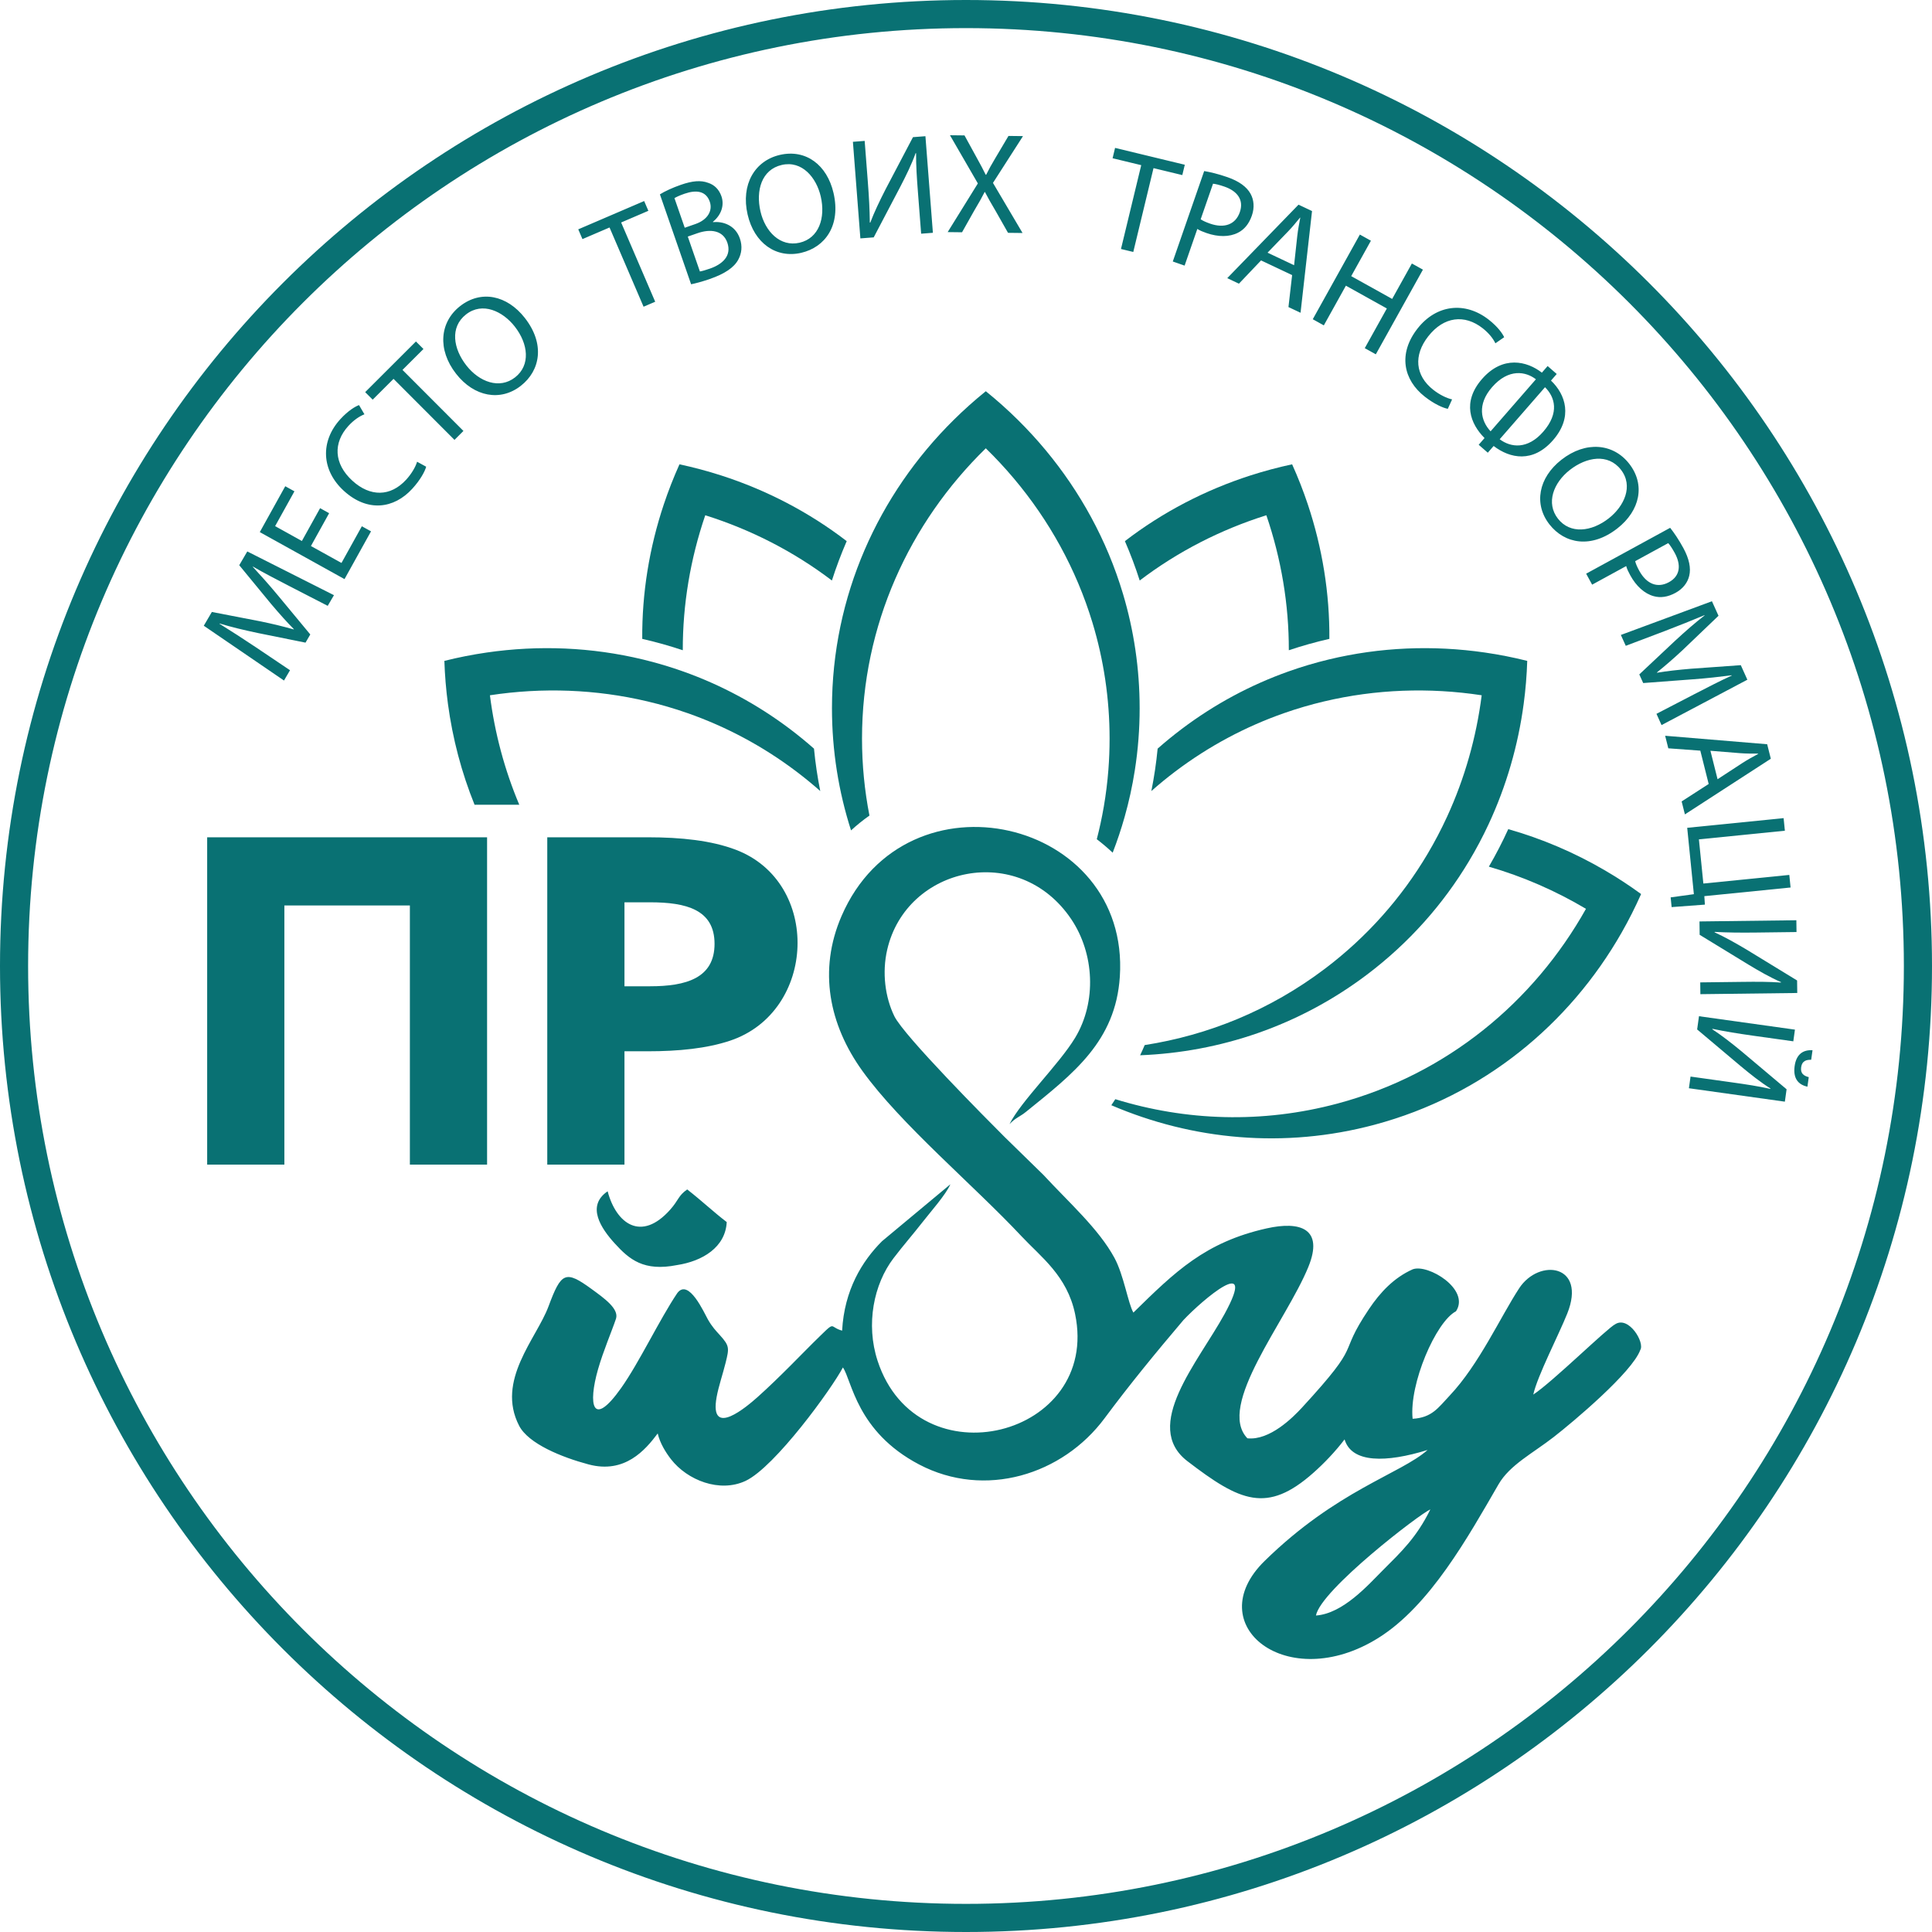
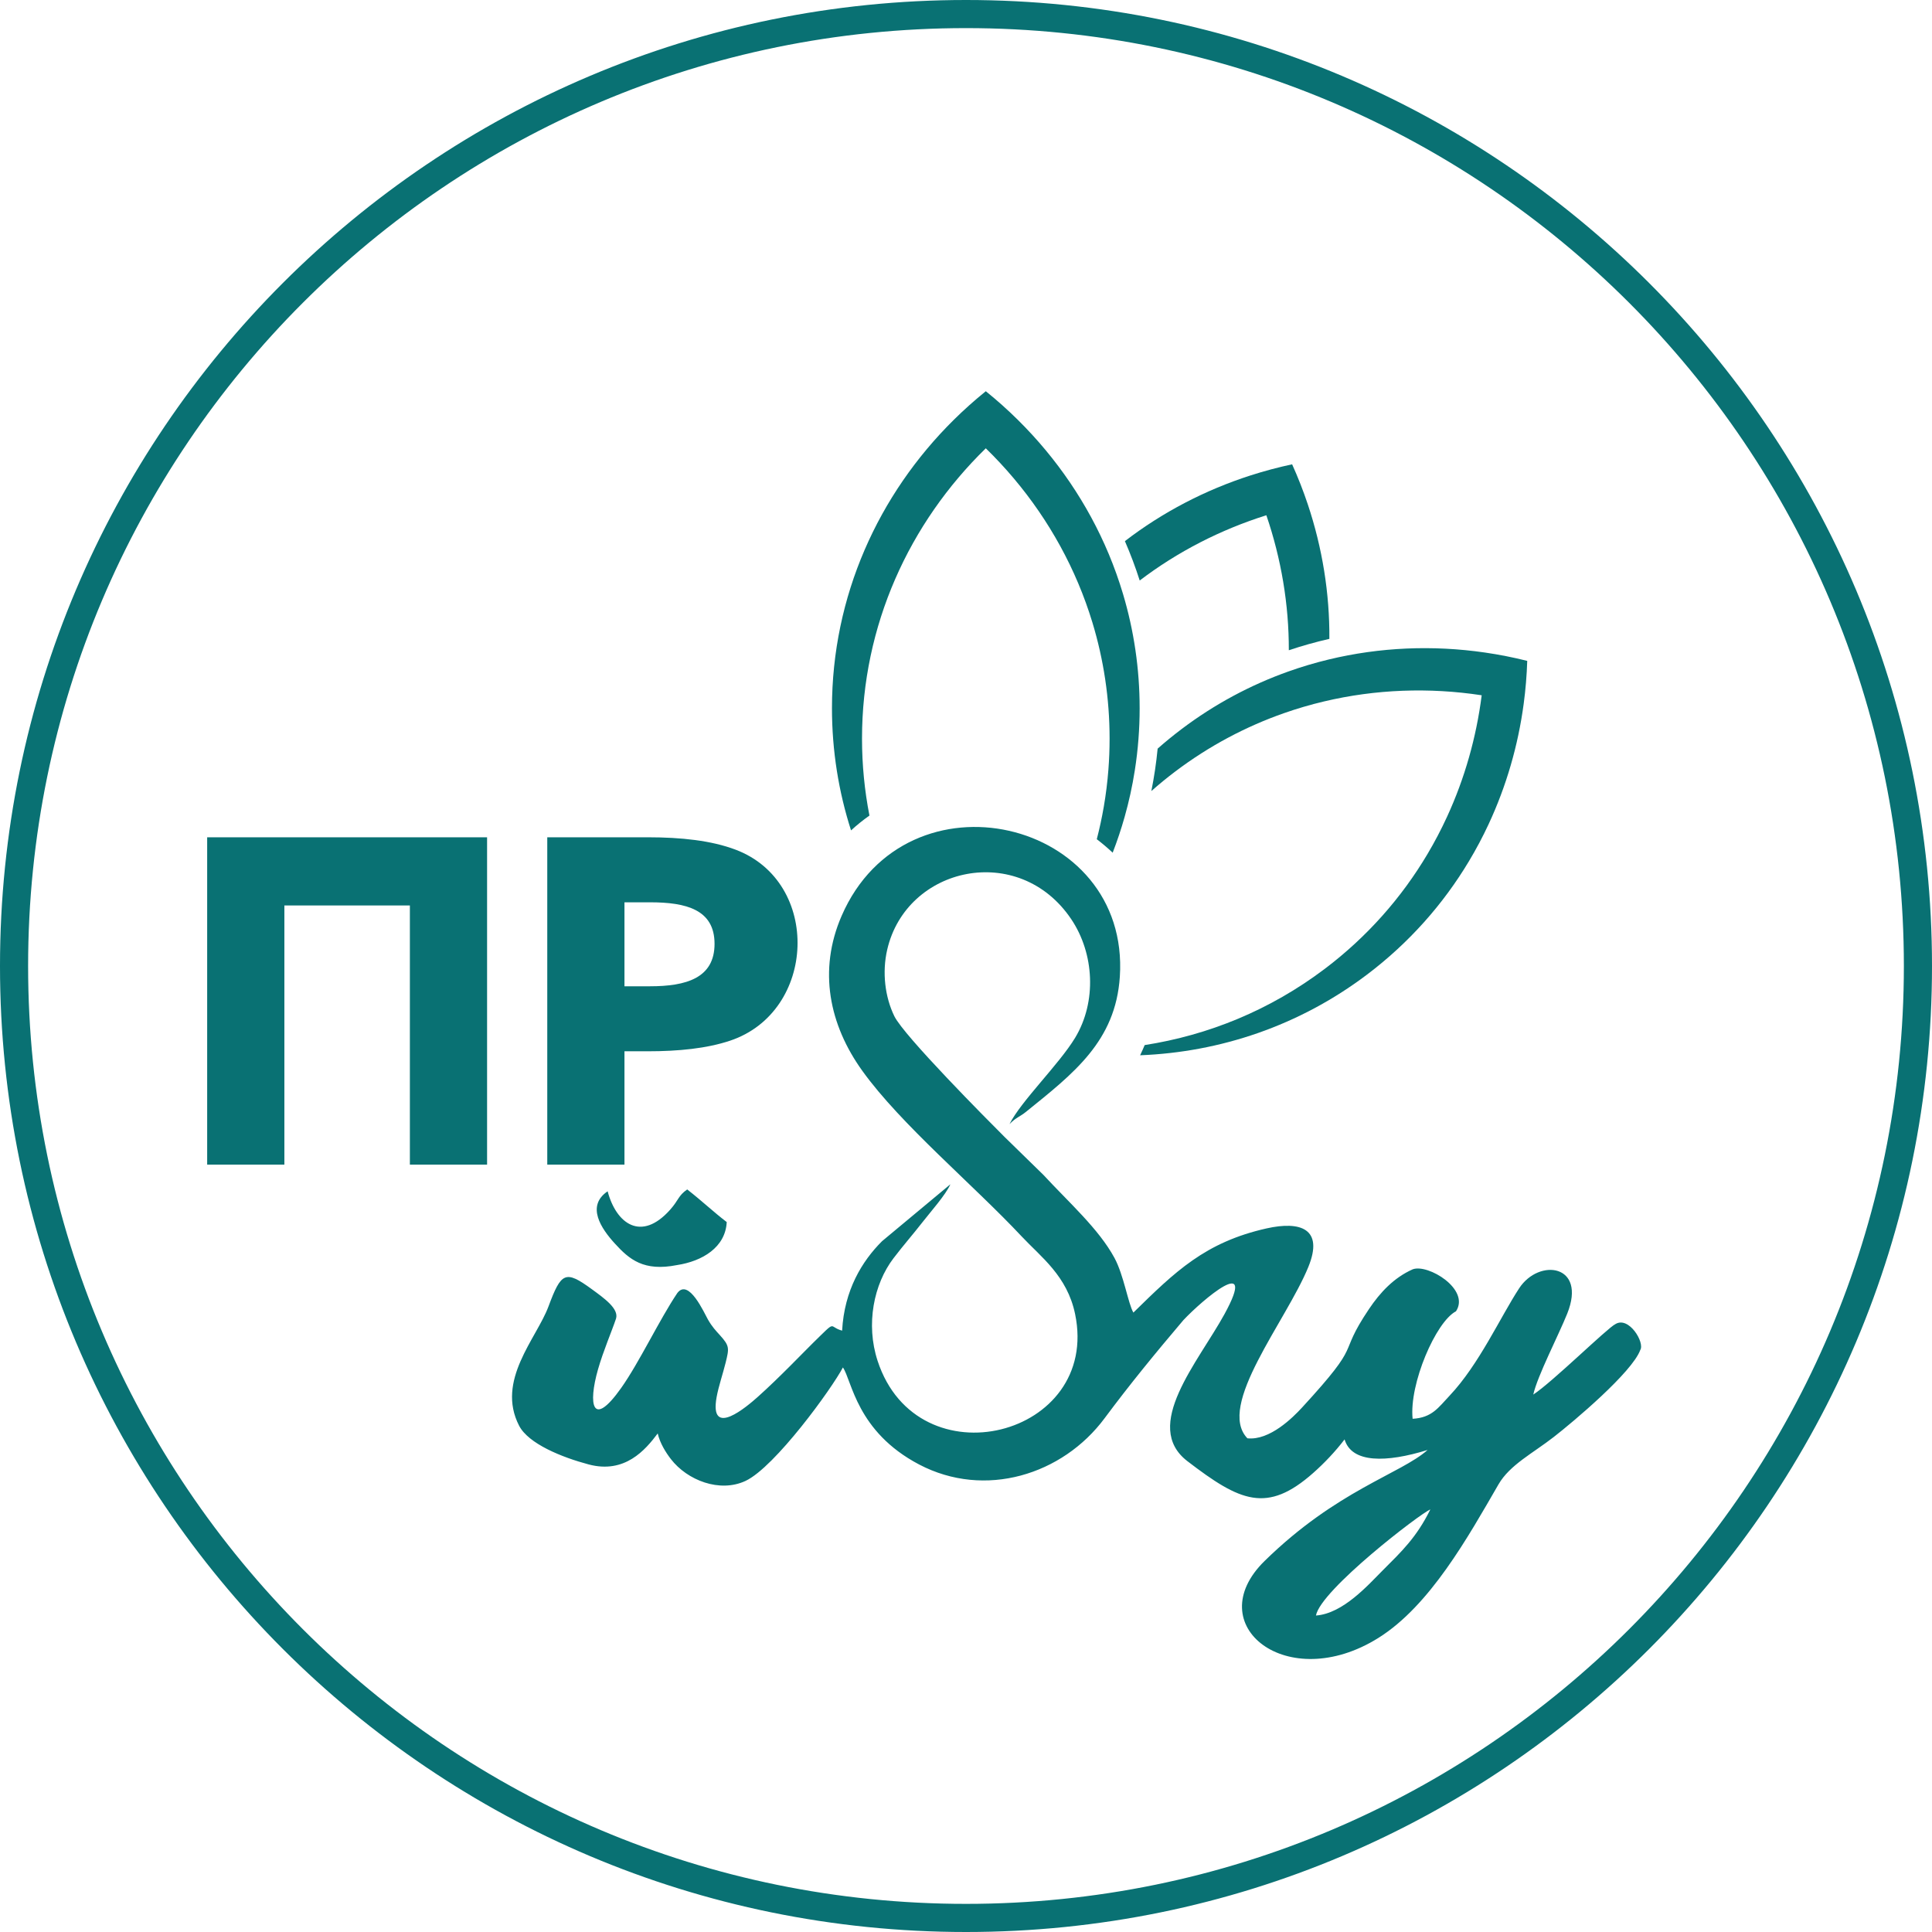
<svg xmlns="http://www.w3.org/2000/svg" width="125" height="125" viewBox="0 0 125 125" fill="none">
  <path d="M62.5 0C97.018 0 125 27.982 125 62.5C125 97.018 97.018 125 62.5 125C27.982 125 0 97.018 0 62.5C0 27.982 27.982 0 62.5 0ZM62.5 1.819C28.987 1.819 1.819 28.987 1.819 62.5C1.819 96.013 28.987 123.18 62.5 123.18C96.013 123.18 123.18 96.013 123.18 62.5C123.18 28.987 96.013 1.819 62.5 1.819Z" fill="#097173" />
-   <path d="M21.203 39.198L21.607 38.508L16 35.678L15.479 36.569L17.531 39.064C18.072 39.704 18.553 40.244 19.015 40.709L19.005 40.724C18.359 40.54 17.662 40.369 16.864 40.204L13.707 39.594L13.185 40.485L18.374 44.03L18.764 43.364L16.529 41.861C15.739 41.334 14.863 40.767 14.198 40.356L14.208 40.34C14.939 40.564 15.752 40.759 16.672 40.954L19.766 41.579L20.076 41.05L18.011 38.558C17.424 37.848 16.869 37.232 16.355 36.673L16.365 36.657C17.031 37.047 17.974 37.534 18.752 37.936L21.203 39.198ZM20.71 32.879L19.532 35.002L17.8 34.041L19.05 31.788L18.456 31.459L16.809 34.427L22.29 37.468L24.005 34.378L23.411 34.049L22.094 36.423L20.117 35.327L21.295 33.204L20.71 32.879ZM26.986 29.874C26.883 30.221 26.62 30.661 26.282 31.032C25.26 32.152 23.943 32.147 22.803 31.106C21.586 29.997 21.55 28.642 22.541 27.557C22.892 27.172 23.269 26.924 23.579 26.805L23.229 26.209C23.003 26.291 22.541 26.55 22.02 27.12C20.71 28.556 20.79 30.428 22.247 31.757C23.772 33.149 25.487 32.925 26.677 31.619C27.191 31.056 27.489 30.509 27.573 30.196L26.986 29.874ZM29.405 28.461L29.984 27.882L26.041 23.933L27.398 22.58L26.911 22.093L23.627 25.371L24.113 25.858L25.462 24.512L29.405 28.461ZM29.768 19.806C28.45 20.837 28.285 22.619 29.511 24.186C30.68 25.681 32.385 25.989 33.696 24.963C34.956 23.978 35.279 22.262 33.955 20.569C32.803 19.097 31.124 18.746 29.768 19.806ZM30.153 20.343C31.216 19.512 32.53 20.137 33.304 21.126C34.181 22.247 34.337 23.624 33.326 24.415C32.315 25.205 31.004 24.707 30.174 23.645C29.331 22.568 29.091 21.174 30.153 20.343ZM41.639 19.845L42.391 19.522L40.188 14.395L41.949 13.639L41.677 13.007L37.413 14.838L37.685 15.47L39.437 14.718L41.639 19.845ZM44.714 18.392C44.981 18.338 45.398 18.233 45.925 18.05C46.891 17.715 47.498 17.308 47.771 16.789C47.981 16.402 48.046 15.936 47.869 15.427C47.564 14.548 46.744 14.311 46.136 14.374L46.127 14.348C46.665 13.915 46.878 13.28 46.677 12.7C46.515 12.234 46.2 11.95 45.813 11.828C45.349 11.654 44.812 11.693 44.047 11.959C43.52 12.142 43.002 12.38 42.696 12.575L44.714 18.392ZM43.637 12.819C43.751 12.75 43.944 12.654 44.295 12.532C45.069 12.264 45.685 12.365 45.922 13.05C46.121 13.621 45.795 14.216 44.996 14.494L44.302 14.735L43.637 12.819ZM44.5 15.306L45.133 15.086C45.967 14.797 46.78 14.899 47.058 15.698C47.356 16.559 46.728 17.102 45.937 17.377C45.665 17.471 45.451 17.535 45.283 17.564L44.5 15.306ZM50.459 10.022C48.827 10.399 47.924 11.944 48.371 13.883C48.798 15.732 50.213 16.732 51.835 16.358C53.394 15.998 54.412 14.579 53.929 12.486C53.508 10.664 52.135 9.635 50.459 10.022ZM50.58 10.672C51.894 10.369 52.821 11.491 53.103 12.714C53.423 14.101 52.982 15.415 51.732 15.704C50.481 15.992 49.504 14.986 49.201 13.672C48.894 12.34 49.266 10.975 50.58 10.672ZM55.183 9.175L55.666 15.424L56.529 15.358L58.244 12.091C58.618 11.372 58.989 10.616 59.242 9.906L59.27 9.913C59.266 10.706 59.314 11.448 59.392 12.459L59.598 15.12L60.358 15.062L59.875 8.812L59.069 8.874L57.296 12.248C56.899 13.025 56.562 13.732 56.306 14.405L56.277 14.398C56.268 13.559 56.223 12.732 56.147 11.749L55.944 9.116L55.183 9.175ZM66.159 15.075L64.245 11.834L66.188 8.806L65.248 8.795L64.384 10.254C64.147 10.651 63.986 10.938 63.804 11.308L63.776 11.307C63.613 10.97 63.44 10.652 63.213 10.24L62.403 8.761L61.463 8.75L63.267 11.868L61.314 15.017L62.244 15.028L63.013 13.661C63.336 13.116 63.526 12.783 63.707 12.423L63.726 12.423C63.917 12.788 64.108 13.134 64.427 13.668L65.219 15.064L66.159 15.075ZM72.527 16.11L73.323 16.302L74.632 10.878L76.495 11.328L76.656 10.659L72.145 9.569L71.984 10.238L73.837 10.686L72.527 16.11ZM75.879 16.919L76.644 17.185L77.467 14.812C77.627 14.917 77.835 14.999 78.064 15.079C78.811 15.338 79.537 15.344 80.099 15.056C80.505 14.852 80.809 14.486 80.995 13.95C81.178 13.422 81.126 12.922 80.907 12.531C80.665 12.093 80.172 11.725 79.417 11.463C78.802 11.249 78.3 11.134 77.91 11.068L75.879 16.919ZM78.482 11.887C78.626 11.897 78.89 11.959 79.224 12.075C80.059 12.365 80.49 12.938 80.216 13.728C79.938 14.528 79.217 14.79 78.295 14.47C78.04 14.381 77.835 14.29 77.683 14.188L78.482 11.887ZM83.6 17.798L83.363 19.867L84.145 20.236L84.888 13.655L84.014 13.242L79.403 17.996L80.159 18.354L81.59 16.849L83.6 17.798ZM82.011 16.348L83.341 14.971C83.622 14.682 83.873 14.368 84.112 14.08L84.128 14.088C84.058 14.456 83.983 14.832 83.934 15.261L83.727 17.159L82.011 16.348ZM87.983 15.176L84.936 20.654L85.651 21.052L87.079 18.484L89.729 19.958L88.3 22.526L89.015 22.924L92.063 17.446L91.348 17.048L90.073 19.34L87.423 17.866L88.698 15.574L87.983 15.176ZM93.95 25.841C93.596 25.765 93.137 25.536 92.741 25.227C91.547 24.293 91.453 22.98 92.404 21.764C93.418 20.467 94.766 20.328 95.924 21.234C96.334 21.555 96.609 21.912 96.752 22.212L97.32 21.818C97.22 21.599 96.928 21.157 96.32 20.682C94.789 19.484 92.928 19.705 91.713 21.258C90.441 22.885 90.794 24.577 92.186 25.666C92.786 26.136 93.354 26.391 93.673 26.451L93.95 25.841ZM100.131 23.683L99.759 24.111C98.804 23.366 97.234 22.974 95.885 24.523C94.584 26.017 95.128 27.417 96.049 28.342L95.671 28.777L96.26 29.29L96.638 28.855C97.696 29.665 99.181 29.972 100.482 28.478C101.777 26.991 101.3 25.527 100.348 24.624L100.72 24.197L100.131 23.683ZM96.441 27.906C95.808 27.231 95.557 26.174 96.534 25.052C97.609 23.818 98.725 24.037 99.373 24.54L96.441 27.906ZM99.962 25.053C100.599 25.681 100.913 26.708 99.85 27.928C98.837 29.092 97.753 28.963 97.03 28.419L99.962 25.053ZM105.407 30.001C104.376 28.682 102.594 28.517 101.026 29.744C99.532 30.912 99.224 32.617 100.249 33.928C101.235 35.188 102.951 35.511 104.643 34.188C106.116 33.036 106.467 31.356 105.407 30.001ZM104.87 30.386C105.701 31.448 105.076 32.763 104.087 33.536C102.966 34.413 101.589 34.569 100.798 33.558C100.008 32.547 100.506 31.237 101.568 30.406C102.645 29.564 104.039 29.323 104.87 30.386ZM102.623 37.117L103.011 37.828L105.215 36.624C105.263 36.81 105.362 37.01 105.478 37.222C105.857 37.916 106.391 38.409 107 38.574C107.438 38.695 107.91 38.628 108.407 38.356C108.897 38.089 109.195 37.683 109.295 37.246C109.411 36.759 109.293 36.156 108.91 35.454C108.598 34.883 108.304 34.46 108.059 34.149L102.623 37.117ZM107.933 35.14C108.033 35.244 108.186 35.468 108.356 35.778C108.779 36.553 108.713 37.267 107.979 37.668C107.236 38.074 106.526 37.783 106.058 36.926C105.929 36.69 105.838 36.485 105.795 36.307L107.933 35.14ZM107.173 46.184L107.502 46.913L113.054 43.977L112.629 43.036L109.407 43.267C108.572 43.338 107.852 43.417 107.207 43.525L107.2 43.508C107.724 43.088 108.267 42.618 108.863 42.063L111.187 39.84L110.762 38.9L104.869 41.081L105.187 41.784L107.705 40.831C108.592 40.491 109.561 40.105 110.281 39.801L110.288 39.818C109.683 40.285 109.053 40.834 108.362 41.473L106.062 43.634L106.315 44.193L109.542 43.95C110.46 43.883 111.284 43.786 112.037 43.691L112.045 43.708C111.341 44.026 110.398 44.513 109.62 44.915L107.173 46.184ZM110.551 50.723L108.802 51.852L109.013 52.691L114.571 49.09L114.336 48.152L107.735 47.604L107.939 48.416L110.01 48.567L110.551 50.723ZM110.664 48.575L112.573 48.729C112.974 48.762 113.376 48.757 113.75 48.759L113.755 48.777C113.425 48.956 113.087 49.137 112.724 49.372L111.126 50.415L110.664 48.575ZM115.399 52.933L109.162 53.559L109.593 57.853L108.091 58.06L108.154 58.689L110.306 58.529L110.27 57.981L115.85 57.421L115.768 56.607L110.207 57.165L109.919 54.306L115.481 53.747L115.399 52.933ZM116.224 59.54L109.957 59.617L109.967 60.482L113.116 62.406C113.809 62.825 114.54 63.244 115.232 63.543L115.223 63.571C114.432 63.515 113.688 63.515 112.674 63.528L110.005 63.56L110.014 64.323L116.282 64.246L116.272 63.437L113.02 61.449C112.271 61.003 111.587 60.62 110.933 60.321L110.942 60.294C111.779 60.339 112.607 60.347 113.593 60.336L116.234 60.303L116.224 59.54ZM116.132 66.617L109.924 65.749L109.805 66.605L112.627 68.982C113.25 69.501 113.909 70.025 114.548 70.424L114.535 70.451C113.761 70.277 113.025 70.164 112.021 70.024L109.378 69.654L109.272 70.409L115.48 71.278L115.592 70.476L112.677 68.021C112.004 67.467 111.385 66.986 110.783 66.592L110.796 66.566C111.617 66.737 112.434 66.87 113.411 67.007L116.027 67.373L116.132 66.617ZM117.27 67.95C116.656 67.911 116.218 68.216 116.113 68.972C116.003 69.755 116.329 70.176 116.94 70.308L117.026 69.691C116.728 69.612 116.475 69.473 116.534 69.049C116.594 68.617 116.893 68.564 117.183 68.567L117.27 67.95Z" fill="#097173" />
  <path d="M85.142 104.524C85.445 102.868 91.916 97.9 92.542 97.662C91.645 99.48 90.674 100.39 89.447 101.618C88.53 102.534 86.899 104.4 85.142 104.524ZM31.514 75.349V54.172H13.404V75.349H18.399V58.583H26.519V75.349H31.514ZM35.408 54.172V75.349H40.403V68.018H41.908C43.911 68.018 45.732 67.835 47.236 67.332C52.831 65.462 53.153 57.074 47.594 54.974C46.024 54.381 44.073 54.172 41.908 54.172H35.408ZM42.054 58.379C44.391 58.379 46.231 58.846 46.231 61.066C46.231 63.286 44.391 63.812 42.054 63.812H40.403V58.379H42.054ZM39.314 77.076C37.905 78.031 38.902 79.495 39.778 80.454C40.717 81.484 41.644 82.278 43.801 81.85C45.441 81.601 46.938 80.703 47.019 79.067C46.161 78.412 45.473 77.748 44.462 76.956C43.869 77.371 43.922 77.635 43.36 78.266C41.481 80.379 39.865 79.165 39.314 77.076ZM43.823 83.659C42.666 85.376 41.372 88.129 40.193 89.797C38.312 92.457 38.042 90.865 38.691 88.598C39.038 87.388 39.582 86.134 39.856 85.316C40.053 84.674 39.09 83.995 38.281 83.404C36.575 82.159 36.31 82.312 35.486 84.529C34.717 86.597 32.075 89.314 33.587 92.244C34.191 93.413 36.35 94.286 38.084 94.748C40.422 95.371 41.753 93.816 42.554 92.744C42.699 93.376 43.08 93.981 43.409 94.406C44.471 95.778 46.568 96.597 48.238 95.813C50.142 94.918 53.831 89.824 54.536 88.473C55.116 89.306 55.416 92.625 59.465 94.751C63.724 96.987 68.747 95.422 71.469 91.758C73.112 89.547 74.786 87.508 76.566 85.411C77.769 84.129 81.427 81.003 79.222 85.027C77.525 88.124 73.858 92.263 76.826 94.538C80.236 97.153 81.973 97.948 84.967 95.298C85.68 94.667 86.391 93.92 86.994 93.129C87.453 94.674 89.687 94.642 92.366 93.812C90.62 95.363 86.495 96.414 81.82 100.994C77.591 105.137 83.289 109.666 89.185 105.971C92.524 103.879 94.98 99.445 96.955 96.035C97.684 94.776 99.182 94.022 100.534 92.968C101.79 91.99 105.6 88.789 106.125 87.344C106.43 86.868 105.386 85.129 104.513 85.671C103.996 85.92 100.437 89.425 99.203 90.228C99.47 89.021 100.846 86.373 101.4 84.99C102.675 81.804 99.577 81.387 98.291 83.35C97.072 85.212 95.695 88.281 93.794 90.294C93.056 91.076 92.649 91.726 91.396 91.795C91.164 89.543 92.9 85.515 94.202 84.84C95.137 83.419 92.384 81.751 91.4 82.125C90.189 82.665 89.303 83.608 88.572 84.696C86.425 87.891 88.319 86.636 84.243 91.067C83.649 91.713 82.15 93.212 80.706 93.058C78.681 90.952 83.216 85.478 84.648 81.975C85.662 79.496 84.142 78.985 81.945 79.478C77.969 80.371 76.029 82.278 73.33 84.924C72.99 84.344 72.708 82.495 72.103 81.381C71.083 79.503 69.165 77.807 67.51 76.017L64.99 73.555C63.886 72.453 58.483 67.02 57.862 65.744C57.263 64.514 57.061 62.92 57.402 61.444C58.651 56.038 65.932 54.453 69.308 59.469C70.801 61.688 70.972 64.811 69.557 67.15C68.519 68.866 66.068 71.231 65.314 72.73C65.751 72.284 65.956 72.279 66.392 71.927C69.463 69.445 72.177 67.369 72.453 63.196C73.13 52.954 58.66 49.566 54.452 59.258C52.922 62.781 53.651 66.307 55.796 69.288C58.292 72.757 62.959 76.642 66.105 80C67.348 81.327 69.044 82.546 69.558 85.014C71.216 92.968 59.365 95.962 56.779 88.041C56.004 85.671 56.534 83.081 57.808 81.41C58.465 80.547 59.055 79.885 59.697 79.06C60.193 78.422 61.187 77.307 61.49 76.622L57.066 80.306C55.768 81.602 54.627 83.473 54.485 86.092C53.557 85.846 54.203 85.324 52.595 86.894C52.067 87.41 50.413 89.143 49.026 90.38C48.358 90.975 45.871 93.118 46.366 90.386C46.49 89.703 46.775 88.87 46.948 88.168C47.181 87.221 47.208 87.082 46.576 86.383C46.321 86.101 46.077 85.853 45.801 85.368C45.561 84.948 44.561 82.683 43.823 83.659Z" fill="#097173" />
-   <path d="M31.487 42.219C34.853 41.73 38.285 41.87 41.597 42.669C42.48 42.882 43.353 43.141 44.215 43.448C46.638 44.311 48.965 45.548 51.117 47.172C51.653 47.577 52.169 47.999 52.665 48.437C52.754 49.363 52.89 50.278 53.071 51.181C52.573 50.741 52.054 50.316 51.515 49.909C49.332 48.261 46.967 47.011 44.505 46.146C43.647 45.845 42.778 45.591 41.9 45.383C38.556 44.59 35.091 44.467 31.698 44.984C32.008 47.423 32.644 49.808 33.597 52.067H30.712V52.087C29.862 49.989 29.283 47.788 28.981 45.538C28.858 44.618 28.781 43.69 28.751 42.759C29.655 42.532 30.569 42.352 31.487 42.219Z" fill="#097173" />
-   <path d="M45.63 33.337C44.669 36.15 44.17 39.102 44.176 42.071C43.314 41.782 42.439 41.536 41.553 41.335C41.532 38.381 42.01 35.443 42.946 32.639C43.24 31.759 43.579 30.892 43.962 30.041C44.874 30.236 45.774 30.477 46.657 30.761C49.587 31.704 52.341 33.135 54.782 35.011C54.421 35.843 54.101 36.693 53.824 37.559C51.361 35.686 48.583 34.265 45.63 33.337Z" fill="#097173" />
-   <path d="M103.845 56.317C101.876 55.166 99.773 54.266 97.584 53.645C97.206 54.476 96.787 55.286 96.329 56.073C98.527 56.709 100.638 57.628 102.612 58.801C99.226 64.835 93.611 69.504 86.541 71.398C81.657 72.707 76.712 72.522 72.16 71.117C72.075 71.248 71.99 71.378 71.903 71.508C77.15 73.758 83.091 74.335 88.944 72.767C95.949 70.89 101.527 66.289 104.922 60.334C105.381 59.528 105.801 58.697 106.179 57.845C105.425 57.295 104.647 56.785 103.845 56.317Z" fill="#097173" />
  <path d="M96.076 42.219C92.711 41.73 89.278 41.87 85.966 42.669C85.084 42.882 84.21 43.141 83.349 43.448C80.925 44.311 78.598 45.548 76.447 47.172C75.911 47.577 75.394 47.999 74.899 48.437C74.81 49.363 74.673 50.278 74.492 51.181C74.99 50.741 75.509 50.316 76.048 49.909C78.232 48.261 80.596 47.011 83.059 46.146C83.916 45.845 84.785 45.591 85.663 45.383C89.007 44.59 92.472 44.467 95.865 44.984C95.519 47.705 94.768 50.359 93.623 52.846C93.245 53.667 92.825 54.469 92.362 55.25C90.688 58.071 88.461 60.609 85.7 62.693C82.175 65.354 78.18 66.976 74.062 67.616C73.969 67.836 73.87 68.056 73.766 68.276C78.939 68.074 84.055 66.371 88.441 63.06C91.164 61.004 93.368 58.508 95.033 55.733C95.504 54.95 95.931 54.144 96.315 53.32C97.461 50.859 98.221 48.233 98.582 45.538C98.706 44.618 98.782 43.69 98.812 42.759C97.908 42.532 96.995 42.352 96.076 42.219Z" fill="#097173" />
  <path d="M81.933 33.337C82.894 36.15 83.393 39.102 83.387 42.071C84.249 41.782 85.124 41.536 86.01 41.335C86.031 38.381 85.553 35.443 84.617 32.639C84.323 31.759 83.984 30.892 83.6 30.041C82.689 30.236 81.789 30.477 80.906 30.761C77.975 31.704 75.222 33.135 72.781 35.011C73.142 35.843 73.462 36.693 73.739 37.559C76.202 35.686 78.98 34.265 81.933 33.337Z" fill="#097173" />
  <path d="M63.781 29.005C66.328 31.489 68.373 34.45 69.759 37.734C70.11 38.565 70.418 39.417 70.682 40.287C71.403 42.667 71.79 45.185 71.79 47.789C71.79 48.464 71.764 49.134 71.713 49.797C71.651 50.605 71.551 51.403 71.416 52.189C71.293 52.901 71.141 53.605 70.962 54.297C71.323 54.574 71.667 54.865 71.99 55.169C72.282 54.414 72.54 53.644 72.762 52.859C73.04 51.877 73.261 50.872 73.421 49.848C73.526 49.18 73.606 48.503 73.658 47.819C73.709 47.16 73.735 46.494 73.735 45.822C73.735 43.256 73.359 40.775 72.658 38.426C72.396 37.55 72.089 36.691 71.74 35.854C70.377 32.593 68.367 29.65 65.861 27.171C65.201 26.518 64.507 25.898 63.781 25.312C63.056 25.898 62.362 26.518 61.702 27.171C56.829 31.991 53.828 38.57 53.828 45.822C53.828 48.573 54.26 51.228 55.062 53.726C55.438 53.381 55.836 53.061 56.253 52.767C55.938 51.154 55.772 49.49 55.772 47.789C55.772 40.47 58.828 33.837 63.781 29.005Z" fill="#097173" />
</svg>